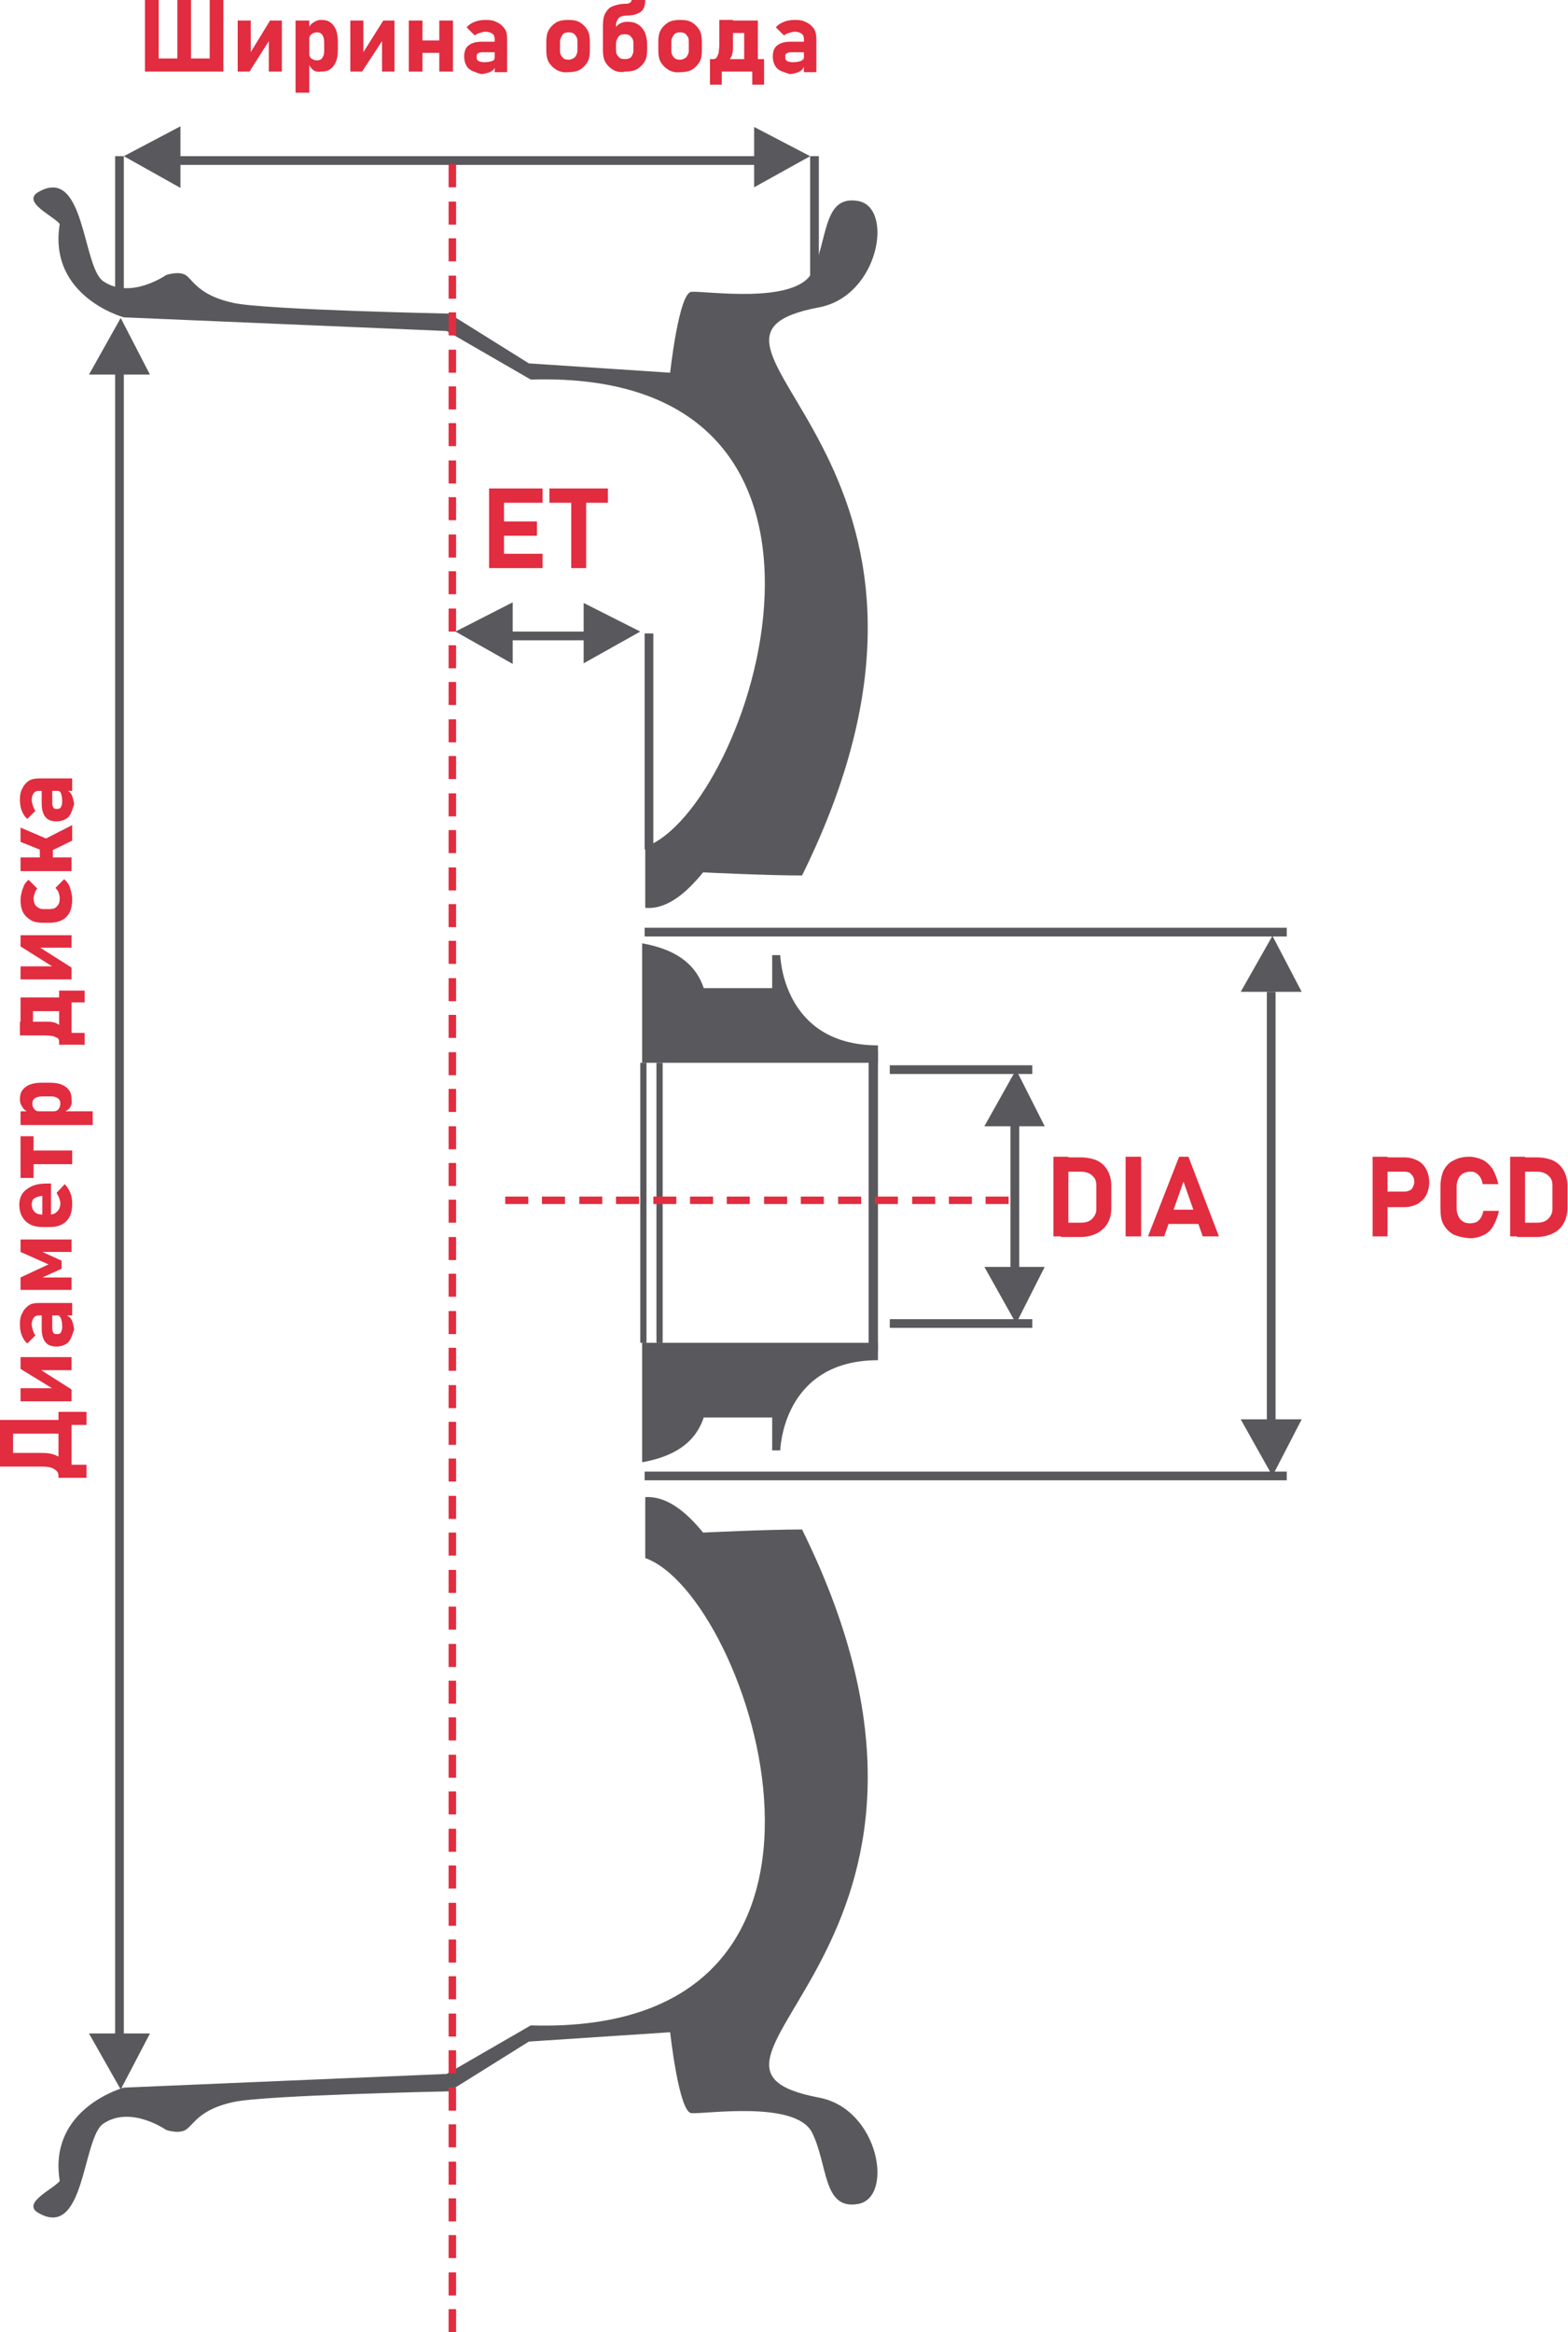
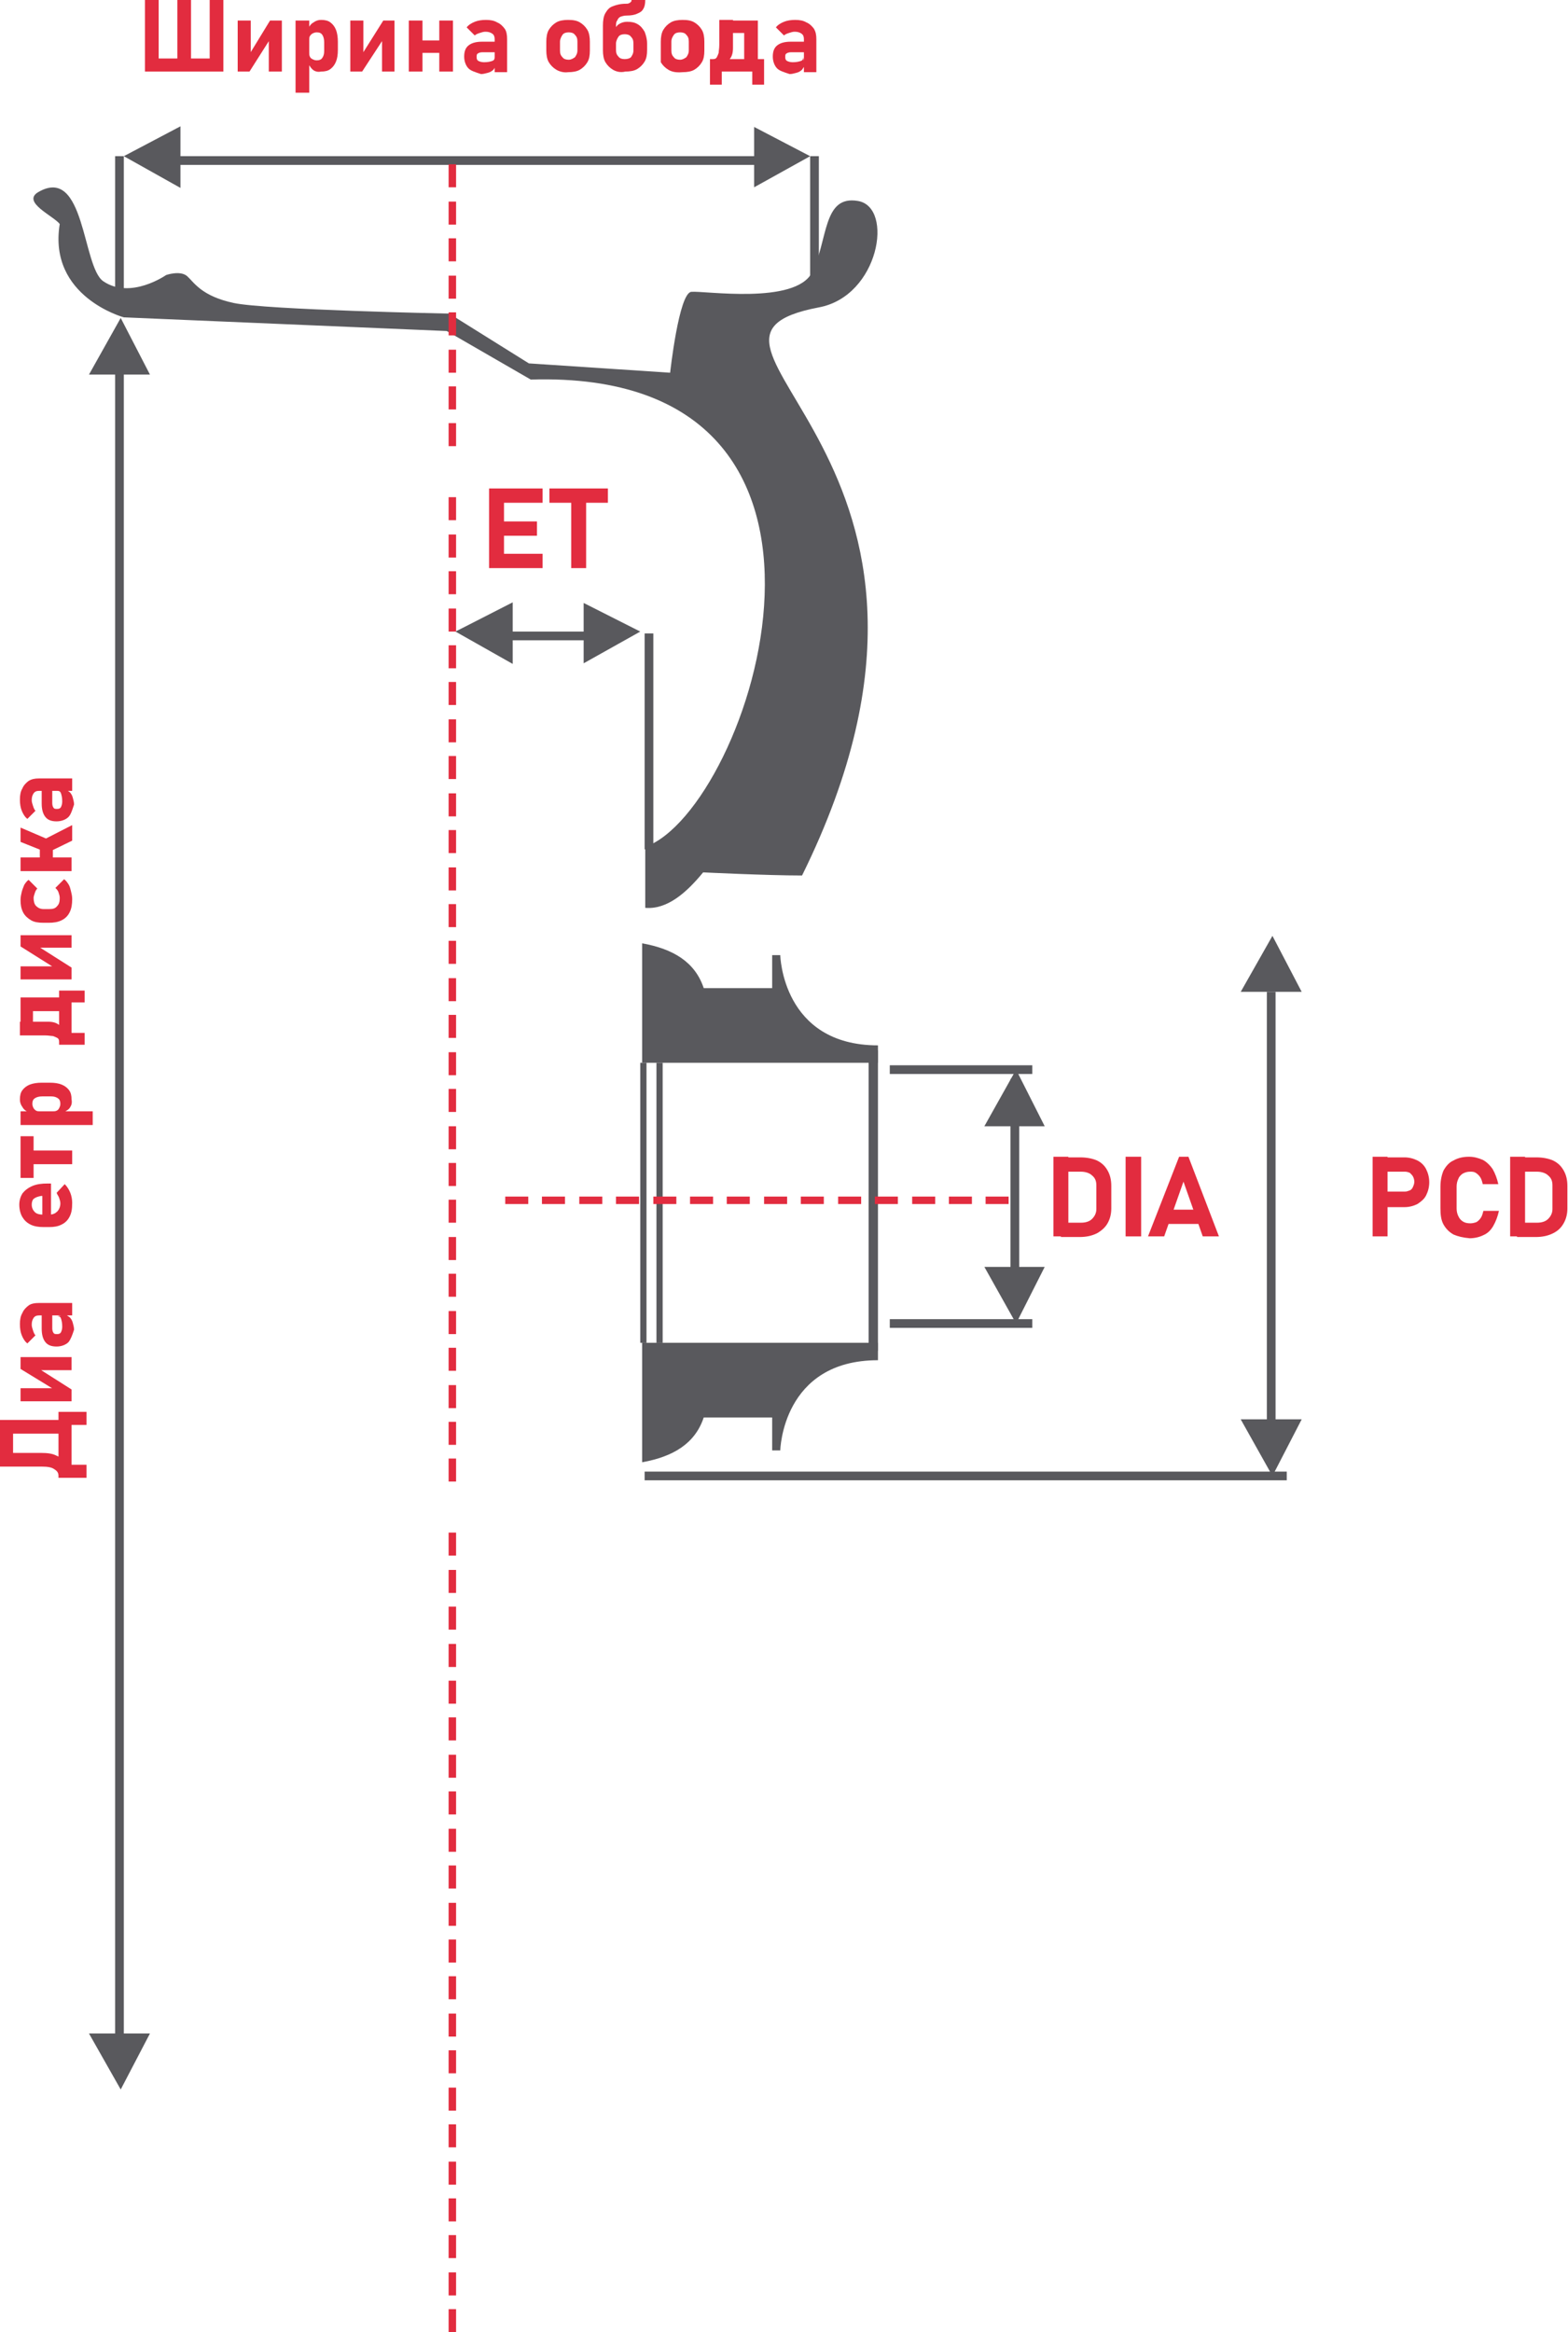
<svg xmlns="http://www.w3.org/2000/svg" version="1.1" id="Слой_1" x="0px" y="0px" viewBox="0 0 252 374.8" style="enable-background:new 0 0 252 374.8;" xml:space="preserve">
  <style type="text/css">
	.st0{fill:#59595D;}
	.st1{fill:#E22C3F;}
</style>
  <path class="st0" d="M103.7,145.9v-9.8c16.8-5.9,40.5-76.9-18.4-75.1l-13.5-7.8L19.9,51c0,0-12.2-3.3-10.3-15  c-1-1.3-6.1-3.5-3.5-5.1c7.6-4.5,7.1,12,10.5,14.3c4.4,3,10.1-1,10.1-1s2.3-0.8,3.4,0.2s2.3,3.2,7.5,4.3c5.2,1.1,34.6,1.7,34.6,1.7  l12.8,8l22.7,1.5c0,0,1.4-12.8,3.4-13c2.1-0.2,16.7,2.1,19.4-3.1c2.6-5.2,1.7-12.5,7.4-11.5c5.8,1,3.4,15.3-6.3,17.1  c-28.4,5.4,30.7,23.7-2.7,91.3c-5.6,0-15.9-0.5-15.9-0.5C110.3,143.5,107.2,146.2,103.7,145.9" />
  <path class="st0" d="M141.1,170.8h-37.9v-19.2c5,0.9,8.5,3,9.9,7.2h11v-5.3h1.3c0,0,0.3,14.5,15.7,14.5L141.1,170.8L141.1,170.8z" />
-   <path class="st0" d="M103.7,240.6v9.8c16.8,5.9,40.5,76.9-18.4,75.1l-13.5,7.8l-51.9,2.2c0,0-12.2,3.3-10.3,15  c-1,1.3-6.1,3.5-3.5,5.1c7.6,4.5,7.1-12,10.5-14.3c4.4-3,10.1,1,10.1,1s2.3,0.8,3.4-0.2c1.2-1,2.3-3.2,7.5-4.3  c5.2-1.1,34.6-1.7,34.6-1.7l12.8-8l22.7-1.5c0,0,1.4,12.8,3.4,13c2.1,0.2,16.7-2.1,19.4,3.1c2.6,5.2,1.7,12.5,7.4,11.5  c5.8-1,3.4-15.3-6.3-17.1c-28.4-5.4,30.7-23.7-2.7-91.3c-5.6,0-15.9,0.5-15.9,0.5C110.3,243,107.2,240.4,103.7,240.6" />
  <path class="st0" d="M141.1,215.8h-37.9V235c5-0.9,8.5-3,9.9-7.2h11v5.3h1.3c0,0,0.3-14.5,15.7-14.5L141.1,215.8L141.1,215.8z" />
  <rect x="139.6" y="168.8" class="st0" width="1.5" height="48.3" />
  <rect x="102.9" y="170.8" class="st0" width="1" height="45" />
  <rect x="105.5" y="170.8" class="st0" width="1" height="45" />
  <rect x="18.5" y="25.1" class="st0" width="1.4" height="21.9" />
  <rect x="103.6" y="101.8" class="st0" width="1.4" height="34.7" />
  <rect x="162.4" y="173.4" class="st0" width="1.4" height="34.7" />
  <rect x="203.6" y="159.4" class="st0" width="1.4" height="69.3" />
  <rect x="18.5" y="53" class="st0" width="1.4" height="280.1" />
  <rect x="130.2" y="25.1" class="st0" width="1.4" height="21.9" />
  <rect x="26" y="25.1" class="st0" width="100.5" height="1.4" />
  <polygon class="st0" points="29,20.3 19.9,25.1 29,30.2 " />
  <polygon class="st0" points="24.1,60.2 19.4,51.1 14.3,60.2 " />
  <polygon class="st0" points="24.1,326.8 19.4,335.8 14.3,326.8 " />
  <polygon class="st0" points="167.9,181 163.3,171.9 158.2,181 " />
  <polygon class="st0" points="167.9,203.6 163.3,212.7 158.2,203.6 " />
  <polygon class="st0" points="209.2,159.4 204.5,150.4 199.4,159.4 " />
  <polygon class="st0" points="209.2,228.1 204.5,237.2 199.4,228.1 " />
  <polygon class="st0" points="121.2,20.4 130.2,25.1 121.2,30.1 " />
  <rect x="80.4" y="101.5" class="st0" width="18.8" height="1.4" />
  <rect x="143" y="171.2" class="st0" width="22.9" height="1.4" />
-   <rect x="103.6" y="149.1" class="st0" width="103.2" height="1.4" />
  <rect x="103.6" y="236.5" class="st0" width="103.2" height="1.4" />
  <rect x="143" y="212" class="st0" width="22.9" height="1.4" />
  <polygon class="st0" points="82.4,96.8 73.2,101.5 82.4,106.7 " />
  <polygon class="st0" points="93.8,96.9 102.9,101.5 93.8,106.6 " />
  <rect x="72.1" y="371.1" class="st1" width="1.2" height="3.7" />
  <rect x="72.1" y="365.2" class="st1" width="1.2" height="3.7" />
  <rect x="72.1" y="359.2" class="st1" width="1.2" height="3.7" />
  <rect x="72.1" y="353.3" class="st1" width="1.2" height="3.7" />
  <rect x="72.1" y="347.4" class="st1" width="1.2" height="3.7" />
  <rect x="72.1" y="341.4" class="st1" width="1.2" height="3.7" />
  <rect x="72.1" y="335.5" class="st1" width="1.2" height="3.7" />
  <rect x="72.1" y="329.5" class="st1" width="1.2" height="3.7" />
  <rect x="72.1" y="323.6" class="st1" width="1.2" height="3.7" />
  <rect x="72.1" y="317.6" class="st1" width="1.2" height="3.7" />
  <rect x="72.1" y="311.7" class="st1" width="1.2" height="3.7" />
  <rect x="72.1" y="305.8" class="st1" width="1.2" height="3.7" />
  <rect x="72.1" y="299.8" class="st1" width="1.2" height="3.7" />
  <rect x="72.1" y="293.9" class="st1" width="1.2" height="3.7" />
  <rect x="72.1" y="287.9" class="st1" width="1.2" height="3.7" />
  <rect x="72.1" y="282" class="st1" width="1.2" height="3.7" />
  <rect x="72.1" y="276" class="st1" width="1.2" height="3.7" />
  <rect x="72.1" y="270.1" class="st1" width="1.2" height="3.7" />
  <rect x="72.1" y="264.2" class="st1" width="1.2" height="3.7" />
  <rect x="72.1" y="258.2" class="st1" width="1.2" height="3.7" />
  <rect x="72.1" y="252.3" class="st1" width="1.2" height="3.7" />
  <rect x="72.1" y="246.3" class="st1" width="1.2" height="3.7" />
-   <rect x="72.1" y="240.4" class="st1" width="1.2" height="3.7" />
  <rect x="72.1" y="234.4" class="st1" width="1.2" height="3.7" />
  <rect x="72.1" y="228.5" class="st1" width="1.2" height="3.7" />
  <rect x="72.1" y="222.6" class="st1" width="1.2" height="3.7" />
  <rect x="72.1" y="216.6" class="st1" width="1.2" height="3.7" />
  <rect x="72.1" y="210.7" class="st1" width="1.2" height="3.7" />
  <rect x="72.1" y="204.7" class="st1" width="1.2" height="3.7" />
  <rect x="72.1" y="198.8" class="st1" width="1.2" height="3.7" />
  <rect x="72.1" y="192.8" class="st1" width="1.2" height="3.7" />
  <rect x="72.1" y="186.9" class="st1" width="1.2" height="3.7" />
  <rect x="72.1" y="181" class="st1" width="1.2" height="3.7" />
  <rect x="72.1" y="175" class="st1" width="1.2" height="3.7" />
  <rect x="72.1" y="169.1" class="st1" width="1.2" height="3.7" />
  <rect x="72.1" y="163.1" class="st1" width="1.2" height="3.7" />
  <rect x="72.1" y="157.2" class="st1" width="1.2" height="3.7" />
  <rect x="72.1" y="151.2" class="st1" width="1.2" height="3.7" />
  <rect x="72.1" y="145.3" class="st1" width="1.2" height="3.7" />
  <rect x="72.1" y="139.4" class="st1" width="1.2" height="3.7" />
  <rect x="72.1" y="133.4" class="st1" width="1.2" height="3.7" />
  <rect x="72.1" y="127.5" class="st1" width="1.2" height="3.7" />
  <rect x="72.1" y="121.5" class="st1" width="1.2" height="3.7" />
  <rect x="72.1" y="115.6" class="st1" width="1.2" height="3.7" />
  <rect x="72.1" y="109.6" class="st1" width="1.2" height="3.7" />
  <rect x="72.1" y="103.7" class="st1" width="1.2" height="3.7" />
  <rect x="72.1" y="97.8" class="st1" width="1.2" height="3.7" />
  <rect x="72.1" y="91.8" class="st1" width="1.2" height="3.7" />
  <rect x="72.1" y="85.9" class="st1" width="1.2" height="3.7" />
  <rect x="72.1" y="79.9" class="st1" width="1.2" height="3.7" />
-   <rect x="72.1" y="74" class="st1" width="1.2" height="3.7" />
  <rect x="72.1" y="68" class="st1" width="1.2" height="3.7" />
  <rect x="72.1" y="62.1" class="st1" width="1.2" height="3.7" />
  <rect x="72.1" y="56.2" class="st1" width="1.2" height="3.7" />
  <rect x="72.1" y="50.2" class="st1" width="1.2" height="3.7" />
  <rect x="72.1" y="44.3" class="st1" width="1.2" height="3.7" />
  <rect x="72.1" y="38.3" class="st1" width="1.2" height="3.7" />
  <rect x="72.1" y="32.4" class="st1" width="1.2" height="3.7" />
  <rect x="72.1" y="26.4" class="st1" width="1.2" height="3.7" />
  <rect x="158.4" y="192.3" class="st1" width="3.7" height="1.2" />
  <rect x="152.5" y="192.3" class="st1" width="3.7" height="1.2" />
  <rect x="146.6" y="192.3" class="st1" width="3.7" height="1.2" />
  <rect x="140.6" y="192.3" class="st1" width="3.7" height="1.2" />
  <rect x="134.7" y="192.3" class="st1" width="3.7" height="1.2" />
  <rect x="128.7" y="192.3" class="st1" width="3.7" height="1.2" />
  <rect x="122.8" y="192.3" class="st1" width="3.7" height="1.2" />
  <rect x="116.8" y="192.3" class="st1" width="3.7" height="1.2" />
  <rect x="110.9" y="192.3" class="st1" width="3.7" height="1.2" />
  <rect x="105" y="192.3" class="st1" width="3.7" height="1.2" />
  <rect x="99" y="192.3" class="st1" width="3.7" height="1.2" />
  <rect x="93.1" y="192.3" class="st1" width="3.7" height="1.2" />
  <rect x="87.1" y="192.3" class="st1" width="3.7" height="1.2" />
  <rect x="81.2" y="192.3" class="st1" width="3.7" height="1.2" />
  <path class="st1" d="M23.3,0h2.2v11.5h-2.2V0z M24.3,9.4H35v2.1H24.3V9.4z M28.5,0h2.2v11.5h-2.2V0z M33.7,0h2.2v11.5h-2.2V0z" />
  <polygon class="st1" points="43.2,11.5 43.2,6.1 43.4,6.3 40.1,11.5 38.2,11.5 38.2,3.3 40.3,3.3 40.3,8.9 40.1,8.7 43.4,3.3   45.3,3.3 45.3,11.5 " />
  <path class="st1" d="M47.5,3.3h2.2v11.6h-2.2V3.3z M50.4,11.3c-0.3-0.2-0.6-0.6-0.8-1l0.1-1.9c0,0.3,0,0.5,0.1,0.7  c0.1,0.2,0.2,0.3,0.4,0.4c0.2,0.1,0.4,0.2,0.7,0.2c0.4,0,0.7-0.1,0.9-0.4c0.2-0.3,0.3-0.6,0.3-1.1V6.8c0-0.5-0.1-0.9-0.3-1.2  c-0.2-0.3-0.5-0.4-0.9-0.4c-0.3,0-0.5,0.1-0.7,0.2c-0.2,0.1-0.3,0.3-0.4,0.4c-0.1,0.2-0.1,0.4-0.1,0.7l-0.2-1.8  c0.2-0.5,0.5-0.9,0.9-1.1c0.4-0.3,0.8-0.4,1.2-0.4c0.6,0,1.1,0.1,1.5,0.4c0.4,0.3,0.7,0.7,0.9,1.2c0.2,0.5,0.3,1.2,0.3,1.9v1.3  c0,0.8-0.1,1.4-0.3,1.9c-0.2,0.5-0.5,0.9-0.9,1.2c-0.4,0.3-0.9,0.4-1.5,0.4C51.1,11.6,50.7,11.5,50.4,11.3" />
  <polygon class="st1" points="61.4,11.5 61.4,6.1 61.6,6.3 58.2,11.5 56.3,11.5 56.3,3.3 58.4,3.3 58.4,8.9 58.2,8.7 61.6,3.3   63.4,3.3 63.4,11.5 " />
  <path class="st1" d="M65.7,3.3h2.2v8.2h-2.2V3.3z M66.8,6.5h5.1v2h-5.1V6.5z M70.6,3.3h2.2v8.2h-2.2V3.3z" />
  <path class="st1" d="M75.3,11c-0.4-0.4-0.7-1.1-0.7-1.9c0-0.8,0.2-1.4,0.7-1.8c0.5-0.4,1.2-0.6,2.2-0.6h2.1l0.1,1.7h-2.2  c-0.3,0-0.6,0.1-0.7,0.2c-0.2,0.1-0.2,0.3-0.2,0.6c0,0.3,0.1,0.5,0.3,0.6c0.2,0.1,0.5,0.2,0.9,0.2c0.6,0,1-0.1,1.3-0.2  c0.3-0.1,0.4-0.3,0.4-0.6l0.2,1.2c0,0.3-0.2,0.5-0.4,0.8c-0.2,0.2-0.5,0.4-0.9,0.5s-0.7,0.2-1.1,0.2C76.4,11.6,75.7,11.4,75.3,11   M79.5,6.3c0-0.4-0.1-0.7-0.4-0.9c-0.3-0.2-0.6-0.3-1.1-0.3c-0.3,0-0.6,0.1-0.9,0.2c-0.3,0.1-0.6,0.2-0.8,0.4L75,4.4  c0.3-0.4,0.8-0.7,1.3-0.9c0.5-0.2,1.1-0.3,1.8-0.3c0.7,0,1.3,0.1,1.8,0.4c0.5,0.2,0.9,0.6,1.2,1s0.4,1,0.4,1.7v5.3h-2V6.3z" />
  <path class="st1" d="M89.4,11.2c-0.5-0.3-0.9-0.7-1.2-1.2c-0.3-0.5-0.4-1.2-0.4-1.9V6.7c0-0.7,0.1-1.4,0.4-1.9  c0.3-0.5,0.7-0.9,1.2-1.2c0.5-0.3,1.2-0.4,1.9-0.4c0.8,0,1.4,0.1,1.9,0.4c0.5,0.3,0.9,0.7,1.2,1.2c0.3,0.5,0.4,1.2,0.4,1.9v1.4  c0,0.8-0.1,1.4-0.4,1.9c-0.3,0.5-0.7,0.9-1.2,1.2c-0.5,0.3-1.2,0.4-1.9,0.4C90.6,11.7,89.9,11.5,89.4,11.2 M92.4,9.2  c0.2-0.3,0.4-0.6,0.4-1.1V6.7c0-0.5-0.1-0.8-0.4-1.1c-0.2-0.3-0.6-0.4-1-0.4c-0.4,0-0.8,0.1-1,0.4S90,6.3,90,6.7v1.4  c0,0.5,0.1,0.8,0.4,1.1c0.2,0.3,0.6,0.4,1,0.4S92.1,9.4,92.4,9.2" />
  <path class="st1" d="M96.9,4.1c0-0.8,0.1-1.5,0.4-2c0.3-0.5,0.6-0.9,1.2-1.1c0.5-0.2,1.2-0.4,2.1-0.4c0.2,0,0.4,0,0.5-0.1  c0.1,0,0.2-0.1,0.3-0.2c0.1-0.1,0.1-0.2,0.1-0.3h2.2c0,0.6-0.1,1.1-0.3,1.4c-0.2,0.4-0.5,0.6-1,0.8c-0.4,0.2-1,0.3-1.7,0.3  c-0.4,0-0.7,0.1-1,0.2c-0.2,0.1-0.4,0.3-0.5,0.6C99,3.5,99,3.9,99,4.3v2.8h-2.1L96.9,4.1L96.9,4.1z M98.5,11.2  c-0.5-0.3-0.9-0.7-1.2-1.2c-0.3-0.5-0.4-1.2-0.4-1.9V6.6l1.7-1.2C98.7,4.7,99,4.3,99.3,4c0.4-0.3,0.9-0.5,1.5-0.5  c0.7,0,1.2,0.1,1.7,0.4c0.5,0.3,0.8,0.7,1.1,1.2c0.2,0.5,0.4,1.2,0.4,1.9v1c0,0.8-0.1,1.4-0.4,1.9c-0.3,0.5-0.7,0.9-1.2,1.2  c-0.5,0.3-1.2,0.4-1.9,0.4C99.7,11.7,99,11.5,98.5,11.2 M101.4,9.2c0.2-0.3,0.4-0.6,0.4-1.1V7c0-0.5-0.1-0.8-0.4-1.1  c-0.2-0.3-0.6-0.4-1-0.4c-0.4,0-0.8,0.1-1,0.4C99.2,6.2,99,6.6,99,7v1c0,0.5,0.1,0.8,0.4,1.1c0.2,0.3,0.6,0.4,1,0.4  S101.2,9.4,101.4,9.2" />
-   <path class="st1" d="M107.4,11.2c-0.5-0.3-0.9-0.7-1.2-1.2c-0.3-0.5-0.4-1.2-0.4-1.9V6.7c0-0.7,0.1-1.4,0.4-1.9  c0.3-0.5,0.7-0.9,1.2-1.2c0.5-0.3,1.2-0.4,1.9-0.4c0.8,0,1.4,0.1,1.9,0.4c0.5,0.3,0.9,0.7,1.2,1.2c0.3,0.5,0.4,1.2,0.4,1.9v1.4  c0,0.8-0.1,1.4-0.4,1.9s-0.7,0.9-1.2,1.2c-0.5,0.3-1.2,0.4-1.9,0.4C108.5,11.7,107.9,11.5,107.4,11.2 M110.3,9.2  c0.2-0.3,0.4-0.6,0.4-1.1V6.7c0-0.5-0.1-0.8-0.4-1.1c-0.2-0.3-0.6-0.4-1-0.4c-0.4,0-0.8,0.1-1,0.4s-0.4,0.6-0.4,1.1v1.4  c0,0.5,0.1,0.8,0.4,1.1c0.2,0.3,0.6,0.4,1,0.4S110,9.4,110.3,9.2" />
+   <path class="st1" d="M107.4,11.2c-0.5-0.3-0.9-0.7-1.2-1.2V6.7c0-0.7,0.1-1.4,0.4-1.9  c0.3-0.5,0.7-0.9,1.2-1.2c0.5-0.3,1.2-0.4,1.9-0.4c0.8,0,1.4,0.1,1.9,0.4c0.5,0.3,0.9,0.7,1.2,1.2c0.3,0.5,0.4,1.2,0.4,1.9v1.4  c0,0.8-0.1,1.4-0.4,1.9s-0.7,0.9-1.2,1.2c-0.5,0.3-1.2,0.4-1.9,0.4C108.5,11.7,107.9,11.5,107.4,11.2 M110.3,9.2  c0.2-0.3,0.4-0.6,0.4-1.1V6.7c0-0.5-0.1-0.8-0.4-1.1c-0.2-0.3-0.6-0.4-1-0.4c-0.4,0-0.8,0.1-1,0.4s-0.4,0.6-0.4,1.1v1.4  c0,0.5,0.1,0.8,0.4,1.1c0.2,0.3,0.6,0.4,1,0.4S110,9.4,110.3,9.2" />
  <path class="st1" d="M114.1,9.5h8.1v2h-8.1V9.5z M114.1,9.5h1.9v4.1h-1.9V9.5z M114.4,9.5h0.2c0.3,0,0.5-0.1,0.6-0.3  s0.2-0.4,0.3-0.7c0-0.3,0.1-0.7,0.1-1.3v-4h2.2v4.5c0,0.9-0.2,1.5-0.7,2c-0.4,0.4-1.1,0.7-1.9,0.7h-0.2L114.4,9.5z M116.4,3.3h4v2  h-4V3.3z M119.6,3.3h2.2v8.2h-2.2V3.3z M120.9,9.5h1.9v4.1h-1.9V9.5z" />
  <path class="st1" d="M124.9,11c-0.4-0.4-0.7-1.1-0.7-1.9c0-0.8,0.2-1.4,0.7-1.8c0.5-0.4,1.2-0.6,2.2-0.6h2.1l0.1,1.7h-2.2  c-0.3,0-0.6,0.1-0.7,0.2c-0.2,0.1-0.2,0.3-0.2,0.6c0,0.3,0.1,0.5,0.3,0.6c0.2,0.1,0.5,0.2,0.9,0.2c0.6,0,1-0.1,1.3-0.2  s0.4-0.3,0.4-0.6l0.2,1.2c0,0.3-0.2,0.5-0.4,0.8c-0.2,0.2-0.5,0.4-0.9,0.5c-0.4,0.1-0.7,0.2-1.1,0.2C126,11.6,125.3,11.4,124.9,11   M129.2,6.3c0-0.4-0.1-0.7-0.4-0.9c-0.3-0.2-0.6-0.3-1.1-0.3c-0.3,0-0.6,0.1-0.9,0.2c-0.3,0.1-0.6,0.2-0.8,0.4l-1.3-1.3  c0.3-0.4,0.8-0.7,1.3-0.9c0.5-0.2,1.1-0.3,1.8-0.3c0.7,0,1.3,0.1,1.8,0.4c0.5,0.2,0.9,0.6,1.2,1c0.3,0.5,0.4,1,0.4,1.7v5.3h-2  L129.2,6.3L129.2,6.3z" />
  <path class="st1" d="M78.6,78.5H81v12.8h-2.4V78.5z M79.5,78.5h7.7v2.3h-7.7V78.5z M79.5,83.8h6.8v2.3h-6.8V83.8z M79.5,89h7.7v2.3  h-7.7V89z" />
  <path class="st1" d="M88.3,78.5h9.4v2.3h-9.4V78.5z M91.8,79.5h2.4v11.8h-2.4V79.5z" />
  <path class="st1" d="M169.3,185.9h2.4v12.8h-2.4V185.9z M170.6,196.5h3.1c0.8,0,1.4-0.2,1.8-0.6c0.4-0.4,0.7-0.9,0.7-1.6v-3.8  c0-0.7-0.2-1.2-0.7-1.6c-0.4-0.4-1.1-0.6-1.8-0.6h-3.1v-2.3h3c1.1,0,2,0.2,2.7,0.5c0.8,0.4,1.3,0.9,1.7,1.6c0.4,0.7,0.6,1.5,0.6,2.5  v3.6c0,0.9-0.2,1.7-0.6,2.4c-0.4,0.7-1,1.2-1.7,1.6c-0.8,0.4-1.7,0.6-2.8,0.6h-3V196.5z" />
  <rect x="180.9" y="185.9" class="st1" width="2.5" height="12.8" />
  <path class="st1" d="M189.5,185.9h1.5l4.9,12.8h-2.6l-3.1-8.8l-3.1,8.8h-2.6L189.5,185.9z M187,194.4h6.8v2.3H187V194.4z" />
  <path class="st1" d="M220.6,185.9h2.4v12.8h-2.4V185.9z M221.7,191.5h4.1c0.3,0,0.5-0.1,0.8-0.2c0.2-0.1,0.4-0.3,0.5-0.6  c0.1-0.2,0.2-0.5,0.2-0.8c0-0.3-0.1-0.6-0.2-0.8c-0.1-0.2-0.3-0.4-0.5-0.6c-0.2-0.1-0.5-0.2-0.8-0.2h-4.1v-2.3h4  c0.8,0,1.5,0.2,2.1,0.5c0.6,0.3,1.1,0.8,1.4,1.4c0.3,0.6,0.5,1.3,0.5,2.1s-0.2,1.5-0.5,2.1c-0.3,0.6-0.8,1-1.4,1.4  c-0.6,0.3-1.3,0.5-2.1,0.5h-4L221.7,191.5L221.7,191.5z" />
  <path class="st1" d="M233.6,198.4c-0.7-0.4-1.2-0.9-1.6-1.6c-0.4-0.7-0.5-1.6-0.5-2.6v-3.5c0-1,0.2-1.9,0.5-2.6  c0.4-0.7,0.9-1.3,1.6-1.6c0.7-0.4,1.5-0.6,2.5-0.6c0.8,0,1.5,0.2,2.2,0.5c0.6,0.3,1.2,0.9,1.6,1.5c0.4,0.7,0.7,1.5,0.9,2.4h-2.5  c-0.1-0.4-0.2-0.8-0.4-1.1c-0.2-0.3-0.4-0.5-0.7-0.7c-0.3-0.2-0.6-0.2-0.9-0.2c-0.5,0-0.8,0.1-1.2,0.3c-0.3,0.2-0.6,0.5-0.7,0.8  c-0.2,0.4-0.3,0.8-0.3,1.3v3.5c0,0.5,0.1,0.9,0.3,1.3c0.2,0.4,0.4,0.6,0.7,0.8c0.3,0.2,0.7,0.3,1.2,0.3c0.4,0,0.7-0.1,1-0.2  c0.3-0.2,0.5-0.4,0.7-0.7c0.2-0.3,0.3-0.7,0.4-1.1h2.5c-0.2,0.9-0.5,1.7-0.9,2.4c-0.4,0.7-0.9,1.2-1.6,1.5c-0.6,0.3-1.4,0.5-2.2,0.5  C235.1,198.9,234.3,198.7,233.6,198.4" />
  <path class="st1" d="M242.7,185.9h2.4v12.8h-2.4V185.9z M243.9,196.5h3.1c0.8,0,1.4-0.2,1.8-0.6c0.4-0.4,0.7-0.9,0.7-1.6v-3.8  c0-0.7-0.2-1.2-0.7-1.6c-0.4-0.4-1.1-0.6-1.8-0.6h-3.1v-2.3h3c1.1,0,2,0.2,2.7,0.5c0.8,0.4,1.3,0.9,1.7,1.6c0.4,0.7,0.6,1.5,0.6,2.5  v3.6c0,0.9-0.2,1.7-0.6,2.4c-0.4,0.7-0.9,1.2-1.7,1.6c-0.8,0.4-1.7,0.6-2.8,0.6h-3L243.9,196.5L243.9,196.5z" />
  <path class="st1" d="M0,228.2h11.5v2.2H0V228.2z M0,229.4h2.1v5H0V229.4z M9.4,237.4v-0.2c0-0.5-0.2-0.8-0.7-1.1  c-0.4-0.3-1.1-0.4-1.9-0.4H0v-2.2h6.6c1,0,1.8,0.1,2.4,0.4c0.7,0.3,1.2,0.6,1.5,1.2c0.3,0.5,0.5,1.2,0.5,2v0.4L9.4,237.4L9.4,237.4z   M9.4,226.9h4.5v2.1H9.4V226.9z M9.4,227.6h2.1v9.8H9.4V227.6z M9.4,235.4h4.5v2.1H9.4V235.4z" />
  <polygon class="st1" points="11.5,220.2 6.1,220.2 6.3,220 11.5,223.3 11.5,225.2 3.3,225.2 3.3,223.1 8.9,223.1 8.7,223.3 3.3,220   3.3,218.1 11.5,218.1 " />
  <path class="st1" d="M6.3,211.4c-0.4,0-0.7,0.1-0.9,0.4c-0.2,0.3-0.3,0.6-0.3,1.1c0,0.3,0.1,0.6,0.2,0.9c0.1,0.3,0.2,0.6,0.4,0.8  l-1.3,1.3c-0.4-0.3-0.7-0.8-0.9-1.3s-0.3-1.1-0.3-1.8c0-0.7,0.1-1.3,0.4-1.8c0.2-0.5,0.6-0.9,1-1.2s1-0.4,1.7-0.4h5.3v2L6.3,211.4  L6.3,211.4z M11,215.7c-0.4,0.4-1.1,0.7-1.9,0.7c-0.8,0-1.4-0.2-1.8-0.7c-0.4-0.5-0.6-1.2-0.6-2.2v-2.1l1.7-0.1v2.2  c0,0.3,0.1,0.6,0.2,0.7c0.1,0.2,0.3,0.2,0.6,0.2c0.3,0,0.5-0.1,0.6-0.3c0.1-0.2,0.2-0.5,0.2-0.9c0-0.6-0.1-1-0.2-1.3  c-0.1-0.3-0.3-0.4-0.6-0.4l1.2-0.2c0.3,0,0.5,0.2,0.8,0.4c0.2,0.2,0.4,0.5,0.5,0.9c0.1,0.4,0.2,0.7,0.2,1.1  C11.6,214.6,11.4,215.2,11,215.7" />
-   <polygon class="st1" points="3.3,201.2 3.3,199.2 11.5,199.2 11.5,201.2 6.1,201.2 6.6,201.1 9.9,202.6 9.9,203.9 6.6,205.4   6.1,205.3 11.5,205.3 11.5,207.3 3.3,207.3 3.3,205.3 7.8,203.2 " />
  <path class="st1" d="M11.2,195.5c-0.3,0.6-0.7,1-1.3,1.3c-0.6,0.3-1.2,0.4-2,0.4H7c-0.8,0-1.5-0.1-2.1-0.4c-0.6-0.3-1-0.7-1.3-1.2  c-0.3-0.5-0.5-1.2-0.5-2c0-0.7,0.2-1.3,0.5-1.8c0.4-0.5,0.9-0.9,1.6-1.2c0.7-0.3,1.5-0.4,2.5-0.4h0.5v5.6H6.8v-3.6l-0.2,0  c-0.5,0.1-0.8,0.2-1.1,0.4c-0.3,0.2-0.4,0.6-0.4,1c0,0.5,0.2,0.9,0.5,1.2s0.8,0.4,1.3,0.4h1c0.6,0,1-0.2,1.3-0.5  c0.3-0.3,0.5-0.8,0.5-1.3c0-0.3-0.1-0.6-0.2-0.9c-0.1-0.3-0.3-0.5-0.4-0.8l1.3-1.4c0.4,0.4,0.7,0.9,0.9,1.4c0.2,0.5,0.3,1.1,0.3,1.6  C11.6,194.3,11.5,194.9,11.2,195.5" />
  <path class="st1" d="M3.3,182.6h2.1v6.7H3.3V182.6z M4.2,184.9h7.4v2.2H4.2V184.9z" />
  <path class="st1" d="M11.3,177.9c-0.2,0.4-0.6,0.6-1,0.8l-1.9-0.1c0.3,0,0.5,0,0.7-0.1c0.2-0.1,0.3-0.2,0.4-0.4  c0.1-0.2,0.2-0.4,0.2-0.7c0-0.4-0.1-0.7-0.4-0.9c-0.3-0.2-0.6-0.3-1.1-0.3H6.8c-0.5,0-0.9,0.1-1.2,0.3c-0.3,0.2-0.4,0.5-0.4,0.9  c0,0.3,0.1,0.5,0.2,0.7c0.1,0.2,0.3,0.3,0.4,0.4c0.2,0.1,0.4,0.1,0.7,0.1l-1.8,0.2c-0.5-0.2-0.9-0.5-1.1-0.9  c-0.3-0.4-0.4-0.8-0.4-1.2c0-0.6,0.1-1.1,0.4-1.5c0.3-0.4,0.7-0.7,1.2-0.9c0.5-0.2,1.2-0.3,1.9-0.3h1.3c0.8,0,1.4,0.1,1.9,0.3  c0.5,0.2,0.9,0.5,1.2,0.9c0.3,0.4,0.4,0.9,0.4,1.5C11.6,177.2,11.5,177.6,11.3,177.9 M3.3,178.6h11.6v2.2H3.3V178.6z" />
  <path class="st1" d="M3.3,160.3h8.2v2.2H3.3V160.3z M3.3,161.6h2v4h-2V161.6z M9.5,167.6v-0.2c0-0.3-0.1-0.5-0.3-0.6  c-0.2-0.1-0.4-0.2-0.7-0.3c-0.3,0-0.7-0.1-1.3-0.1h-4v-2.2h4.5c0.9,0,1.5,0.2,2,0.7c0.4,0.4,0.7,1.1,0.7,1.9v0.2L9.5,167.6z   M9.5,159.2h4.1v1.9H9.5V159.2z M9.5,159.8h2v8.1h-2V159.8z M9.5,166h4.1v1.9H9.5V166z" />
  <polygon class="st1" points="11.5,152.3 6.1,152.3 6.3,152.2 11.5,155.5 11.5,157.4 3.3,157.4 3.3,155.3 8.9,155.3 8.7,155.5   3.3,152.1 3.3,150.3 11.5,150.3 " />
  <path class="st1" d="M11.2,146.6c-0.3,0.6-0.7,1-1.3,1.3c-0.6,0.3-1.3,0.4-2.1,0.4H7c-0.8,0-1.5-0.1-2-0.4s-1-0.7-1.3-1.3  c-0.3-0.6-0.4-1.2-0.4-2c0-0.4,0.1-0.9,0.2-1.3c0.1-0.4,0.3-0.8,0.4-1.1c0.2-0.3,0.4-0.6,0.7-0.8l1.4,1.4c-0.2,0.2-0.3,0.4-0.4,0.7  c-0.1,0.3-0.2,0.6-0.2,0.8c0,0.5,0.1,1,0.4,1.3c0.3,0.3,0.7,0.5,1.2,0.5h0.9c0.6,0,1-0.1,1.3-0.5c0.3-0.3,0.4-0.7,0.4-1.3  c0-0.3-0.1-0.6-0.2-0.9c-0.1-0.3-0.3-0.5-0.5-0.7l1.4-1.4c0.3,0.2,0.5,0.5,0.7,0.8c0.2,0.3,0.3,0.7,0.4,1.1c0.1,0.4,0.2,0.8,0.2,1.3  C11.6,145.3,11.5,146,11.2,146.6" />
  <path class="st1" d="M6.8,136.7l-3.5-1.4V133l4.9,2.1L6.8,136.7z M3.3,137.8h8.2v2.2H3.3V137.8z M6.4,134.8h2.1v4.2H6.4V134.8z   M8.1,136.8l-0.8-2l4.3-2.2v2.5L8.1,136.8z" />
  <path class="st1" d="M6.3,127.1c-0.4,0-0.7,0.1-0.9,0.4s-0.3,0.6-0.3,1.1c0,0.3,0.1,0.6,0.2,0.9c0.1,0.3,0.2,0.6,0.4,0.8l-1.3,1.3  c-0.4-0.3-0.7-0.8-0.9-1.3s-0.3-1.1-0.3-1.8c0-0.7,0.1-1.3,0.4-1.8c0.2-0.5,0.6-0.9,1-1.2c0.5-0.3,1-0.4,1.7-0.4h5.3v2H6.3z   M11,131.3c-0.4,0.4-1.1,0.7-1.9,0.7c-0.8,0-1.4-0.2-1.8-0.7c-0.4-0.5-0.6-1.2-0.6-2.2V127l1.7-0.1v2.2c0,0.3,0.1,0.6,0.2,0.7  c0.1,0.2,0.3,0.2,0.6,0.2c0.3,0,0.5-0.1,0.6-0.3c0.1-0.2,0.2-0.5,0.2-0.9c0-0.6-0.1-1-0.2-1.3c-0.1-0.3-0.3-0.4-0.6-0.4l1.2-0.2  c0.3,0,0.5,0.2,0.8,0.4c0.2,0.2,0.4,0.5,0.5,0.9c0.1,0.4,0.2,0.7,0.2,1.1C11.6,130.2,11.4,130.9,11,131.3" />
</svg>